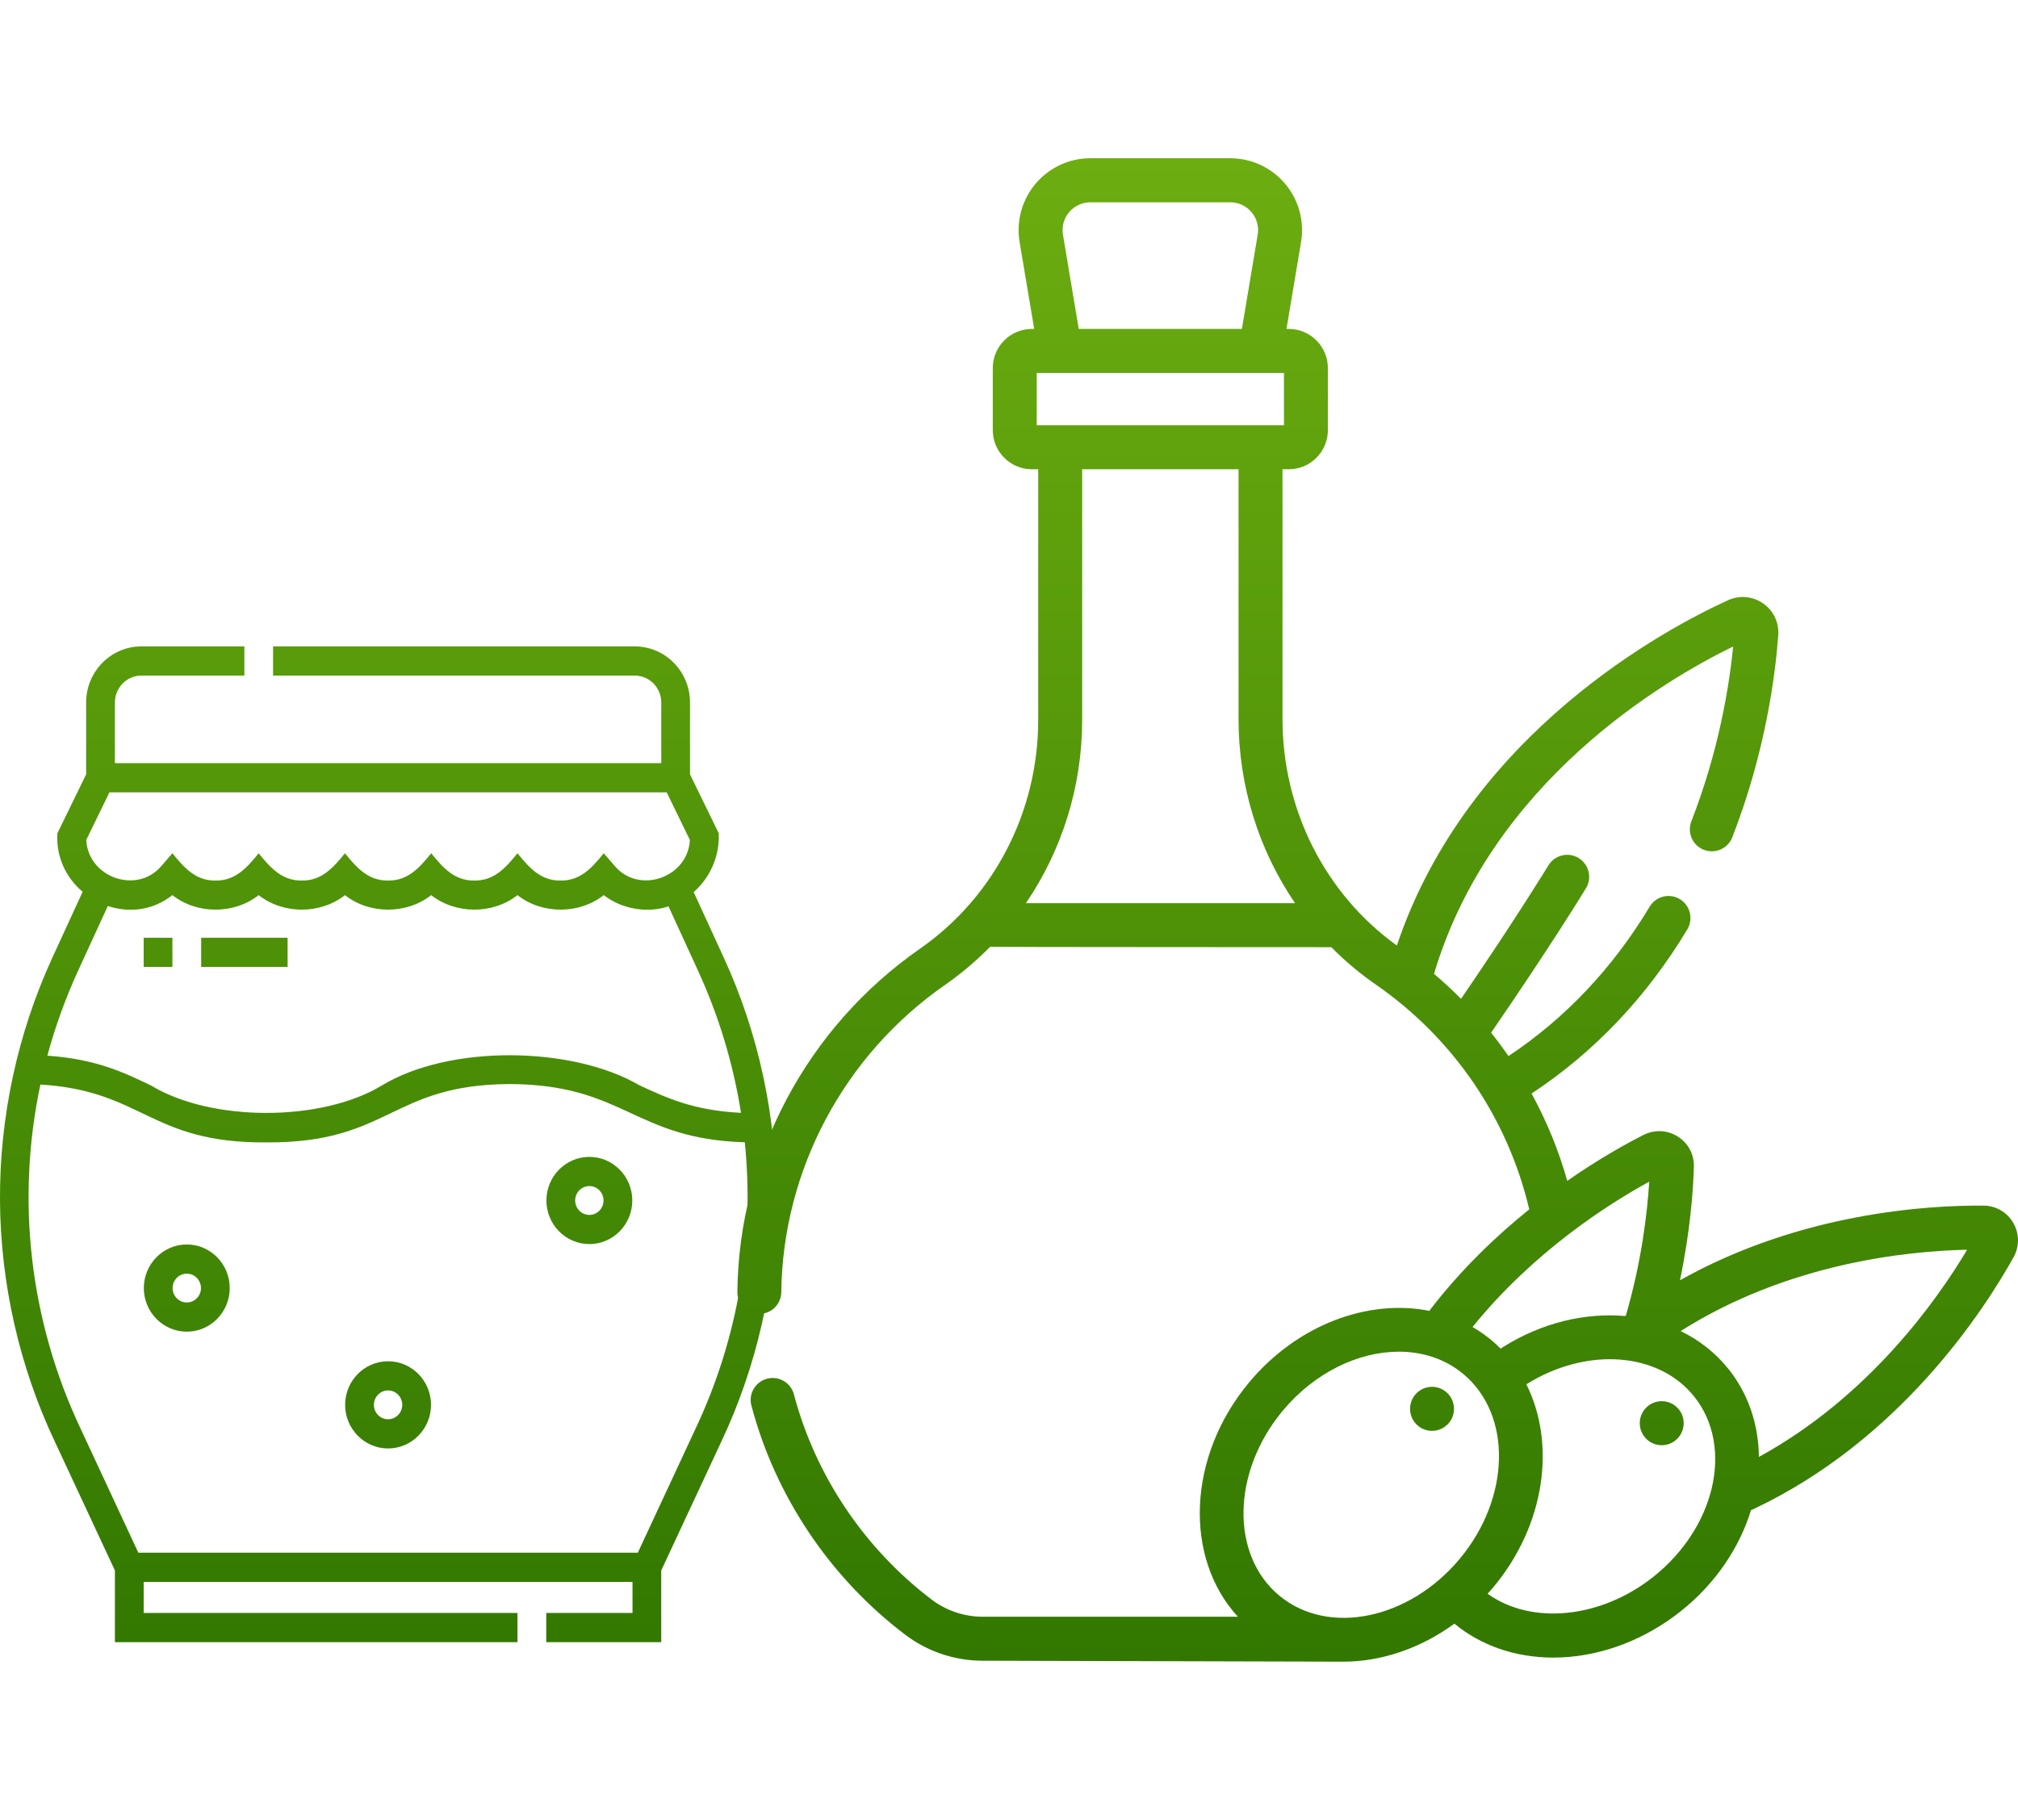
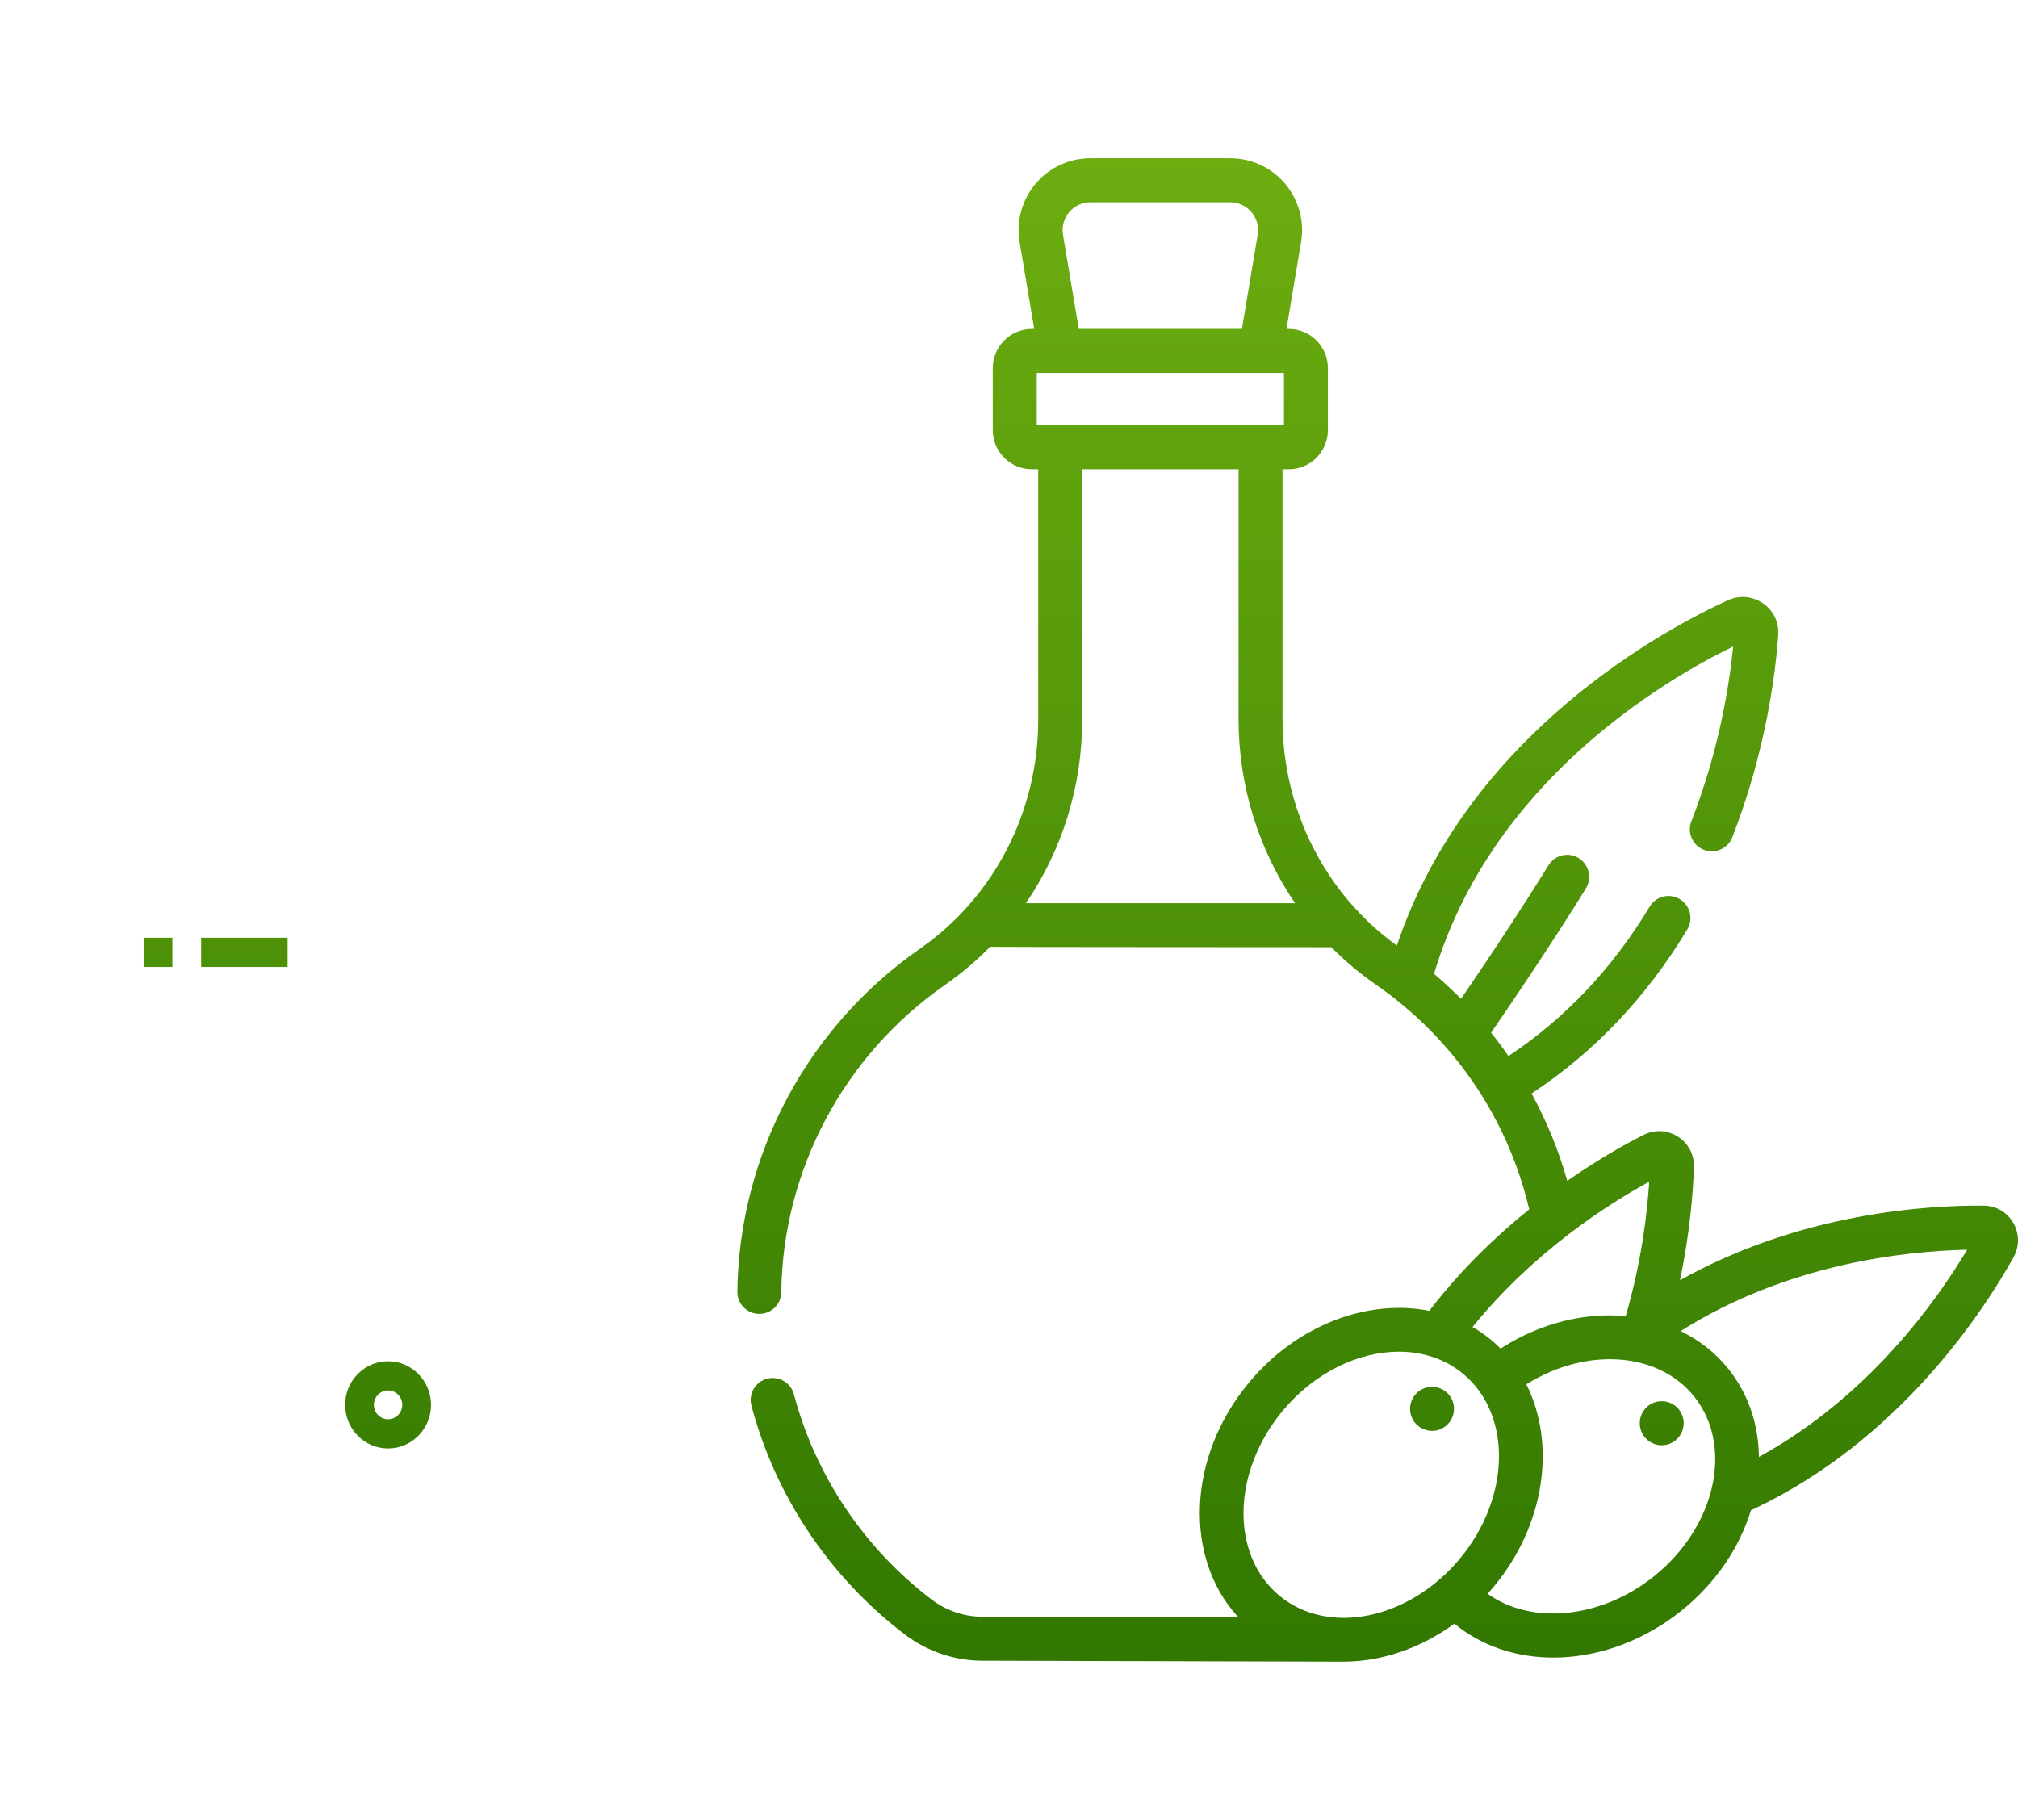
<svg xmlns="http://www.w3.org/2000/svg" width="51" height="46" viewBox="0 0 51 46" fill="none">
-   <path d="M19.615 30.337C19.627 28.238 19.172 26.122 18.298 24.219L17.531 22.548C17.939 22.19 18.19 21.652 18.165 21.063L17.438 19.572V17.755C17.438 16.974 16.812 16.338 16.042 16.338H6.901V17.076H16.042C16.411 17.076 16.712 17.381 16.712 17.755V19.289H2.904V17.755C2.904 17.381 3.204 17.076 3.573 17.076H6.176V16.338H3.573C2.804 16.338 2.177 16.974 2.177 17.755V19.572L1.45 21.063C1.413 21.672 1.679 22.194 2.088 22.541L1.317 24.219C0.444 26.122 -0.012 28.238 0 30.337C0.012 32.437 0.491 34.547 1.386 36.439L2.904 39.695V41.507H13.078V40.769H3.631V39.984H15.985V40.769H13.805V41.507H16.711V39.695L18.229 36.439C19.124 34.547 19.603 32.437 19.615 30.337ZM16.849 20.027L17.435 21.23C17.388 22.186 16.142 22.617 15.53 21.881L15.258 21.567C14.964 21.929 14.671 22.265 14.168 22.256C13.665 22.265 13.373 21.93 13.078 21.567C12.784 21.929 12.49 22.265 11.988 22.256C11.485 22.265 11.193 21.93 10.898 21.567C10.603 21.929 10.31 22.265 9.808 22.256C9.305 22.265 9.013 21.93 8.718 21.567C8.423 21.929 8.13 22.265 7.628 22.256C7.124 22.265 6.833 21.93 6.537 21.567C6.243 21.929 5.95 22.265 5.447 22.256C4.944 22.265 4.652 21.93 4.357 21.567L4.085 21.881C3.473 22.617 2.228 22.186 2.18 21.23L2.766 20.027H16.849ZM1.976 24.531L2.725 22.9C3.255 23.077 3.861 23.018 4.357 22.625C4.977 23.114 5.918 23.114 6.537 22.625C7.157 23.114 8.098 23.114 8.718 22.625C9.337 23.114 10.278 23.114 10.898 22.625C11.518 23.114 12.458 23.114 13.078 22.625C13.698 23.114 14.638 23.114 15.258 22.625C15.711 22.977 16.352 23.09 16.895 22.909L17.639 24.531C18.171 25.689 18.533 26.899 18.727 28.128C17.537 28.069 16.868 27.759 16.163 27.433C14.452 26.434 11.354 26.403 9.652 27.435C8.131 28.36 5.339 28.363 3.814 27.435C3.129 27.106 2.423 26.768 1.197 26.683C1.395 25.951 1.655 25.231 1.976 24.531ZM16.119 39.246H3.496L2.041 36.12C0.744 33.375 0.403 30.322 1.021 27.413C3.625 27.57 3.789 28.897 6.733 28.875C9.854 28.893 9.866 27.416 12.882 27.4C15.794 27.415 16.012 28.789 18.823 28.872C19.073 31.327 18.657 33.831 17.574 36.12L16.119 39.246Z" fill="url(#paint0_linear_4065_2230)" />
  <path d="M3.631 23.702H4.357V24.44H3.631V23.702Z" fill="url(#paint1_linear_4065_2230)" />
  <path d="M5.084 23.702H7.269V24.44H5.084V23.702Z" fill="url(#paint2_linear_4065_2230)" />
-   <path d="M14.895 29.241C14.296 29.241 13.809 29.736 13.809 30.343C13.809 30.951 14.296 31.445 14.895 31.445C15.493 31.445 15.98 30.951 15.98 30.343C15.98 29.736 15.493 29.241 14.895 29.241ZM14.895 30.708C14.697 30.708 14.536 30.544 14.536 30.343C14.536 30.143 14.697 29.979 14.895 29.979C15.092 29.979 15.253 30.142 15.253 30.343C15.253 30.544 15.092 30.708 14.895 30.708Z" fill="url(#paint3_linear_4065_2230)" />
  <path d="M9.808 34.407C9.209 34.407 8.722 34.901 8.722 35.509C8.722 36.116 9.209 36.611 9.808 36.611C10.406 36.611 10.893 36.116 10.893 35.509C10.893 34.901 10.406 34.407 9.808 34.407ZM9.808 35.873C9.61 35.873 9.449 35.709 9.449 35.509C9.449 35.308 9.61 35.144 9.808 35.144C10.005 35.144 10.166 35.308 10.166 35.509C10.166 35.709 10.005 35.873 9.808 35.873Z" fill="url(#paint4_linear_4065_2230)" />
-   <path d="M4.721 31.455C4.122 31.455 3.635 31.949 3.635 32.557C3.635 33.165 4.122 33.659 4.721 33.659C5.319 33.659 5.806 33.165 5.806 32.557C5.806 31.949 5.319 31.455 4.721 31.455ZM4.721 32.921C4.523 32.921 4.362 32.758 4.362 32.557C4.362 32.356 4.523 32.193 4.721 32.193C4.919 32.193 5.079 32.356 5.079 32.557C5.079 32.758 4.919 32.921 4.721 32.921Z" fill="url(#paint5_linear_4065_2230)" />
  <path d="M34.768 24.884C34.362 24.603 33.988 24.287 33.646 23.941C33.646 23.941 25.055 23.938 25.022 23.932C24.675 24.285 24.294 24.608 23.881 24.896C21.329 26.672 19.783 29.575 19.745 32.66C19.742 32.965 19.494 33.21 19.19 33.21C19.188 33.21 19.186 33.21 19.183 33.21C18.877 33.206 18.631 32.954 18.635 32.647C18.676 29.202 20.401 25.963 23.247 23.982C25.12 22.679 26.238 20.517 26.238 18.198V11.861H26.078C25.533 11.861 25.09 11.417 25.09 10.871V9.304C25.09 8.758 25.533 8.314 26.078 8.314H26.137L25.768 6.118C25.68 5.59 25.827 5.052 26.172 4.643C26.518 4.234 27.022 4 27.557 4H31.092C31.627 4 32.132 4.235 32.477 4.643C32.822 5.052 32.97 5.59 32.881 6.118L32.513 8.314H32.571C33.116 8.314 33.559 8.758 33.559 9.304V10.871C33.559 11.417 33.116 11.861 32.571 11.861H32.412V18.172C32.412 20.464 33.49 22.595 35.302 23.899C37.109 18.521 42.139 15.869 43.672 15.171C43.964 15.038 44.295 15.069 44.559 15.252C44.822 15.436 44.965 15.736 44.941 16.057C44.87 17.036 44.623 19.002 43.779 21.164C43.668 21.45 43.345 21.591 43.06 21.479C42.774 21.367 42.633 21.045 42.745 20.759C43.442 18.973 43.703 17.331 43.802 16.34C42.044 17.198 37.69 19.761 36.241 24.615C36.478 24.816 36.706 25.027 36.924 25.246C38.33 23.191 39.124 21.888 39.132 21.874C39.291 21.611 39.633 21.527 39.895 21.687C40.157 21.847 40.241 22.189 40.082 22.451C40.073 22.466 39.207 23.889 37.684 26.102C37.837 26.294 37.984 26.491 38.123 26.693C39.559 25.739 40.758 24.471 41.691 22.917C41.849 22.653 42.191 22.568 42.453 22.726C42.716 22.885 42.801 23.226 42.643 23.49C41.618 25.198 40.295 26.592 38.707 27.64C39.087 28.335 39.391 29.075 39.609 29.847C40.42 29.282 41.118 28.898 41.538 28.686C41.818 28.545 42.142 28.561 42.405 28.729C42.668 28.896 42.819 29.184 42.809 29.497C42.791 30.09 42.717 31.122 42.457 32.36C45.513 30.644 48.753 30.461 50.13 30.473C50.442 30.475 50.723 30.638 50.88 30.908C51.037 31.179 51.04 31.503 50.888 31.777C50.146 33.111 48.019 36.404 44.299 38.151C44.284 38.158 44.269 38.163 44.253 38.169C43.962 39.116 43.359 40.025 42.475 40.727C41.591 41.43 40.523 41.844 39.468 41.892C39.397 41.895 39.327 41.897 39.257 41.897C38.305 41.897 37.428 41.596 36.757 41.039C35.895 41.669 34.903 42 33.951 42C33.787 42 24.828 41.976 24.828 41.976C24.13 41.976 23.437 41.743 22.88 41.321C20.979 39.88 19.597 37.823 18.99 35.528C18.911 35.231 19.088 34.927 19.385 34.848C19.681 34.77 19.985 34.946 20.064 35.243C20.608 37.299 21.846 39.142 23.55 40.434C23.916 40.711 24.37 40.864 24.828 40.864H31.284C29.917 39.372 30.004 36.823 31.561 34.95C32.784 33.478 34.58 32.825 36.125 33.133C36.133 33.119 36.142 33.106 36.152 33.093C36.937 32.076 37.816 31.237 38.648 30.567C38.105 28.259 36.728 26.241 34.768 24.884ZM31.629 5.362C31.495 5.203 31.299 5.113 31.092 5.113H27.557C27.35 5.113 27.154 5.204 27.02 5.362C26.886 5.52 26.829 5.729 26.864 5.933L27.263 8.314H31.386L31.785 5.933C31.82 5.729 31.763 5.52 31.629 5.362ZM32.449 10.748V9.426H26.201V10.748H32.449ZM31.301 18.172V11.861H27.349V18.198C27.349 19.879 26.84 21.489 25.927 22.829H32.73C31.812 21.486 31.301 19.866 31.301 18.172ZM43.692 34.614C44.197 35.251 44.443 36.023 44.452 36.825C47.221 35.309 48.94 32.888 49.714 31.588C48.174 31.621 45.178 31.932 42.475 33.644C42.944 33.872 43.36 34.196 43.692 34.614ZM41.784 39.856C43.355 38.608 43.821 36.566 42.822 35.306C41.922 34.17 40.098 34.036 38.575 34.99C39.327 36.49 39.055 38.536 37.749 40.108C37.699 40.168 37.647 40.226 37.595 40.283C38.7 41.079 40.452 40.914 41.784 39.856ZM36.982 34.729C36.524 34.347 35.954 34.165 35.353 34.165C34.333 34.165 33.222 34.69 32.415 35.661C31.132 37.205 31.093 39.299 32.328 40.328C33.564 41.358 35.612 40.939 36.895 39.396C38.178 37.852 38.217 35.759 36.982 34.729ZM37.215 33.541C37.382 33.638 37.541 33.748 37.693 33.874C37.774 33.942 37.851 34.014 37.925 34.089C37.941 34.077 37.957 34.065 37.974 34.055C38.962 33.431 40.061 33.175 41.072 33.264C41.078 33.258 41.085 33.252 41.092 33.246C41.489 31.874 41.631 30.654 41.68 29.868C40.653 30.43 38.764 31.628 37.215 33.541Z" fill="url(#paint6_linear_4065_2230)" />
  <path d="M41.996 36.529C41.689 36.529 41.441 36.28 41.441 35.972C41.441 35.665 41.689 35.416 41.996 35.416C42.303 35.416 42.551 35.665 42.551 35.972C42.551 36.28 42.303 36.529 41.996 36.529Z" fill="url(#paint7_linear_4065_2230)" />
  <path d="M36.191 36.166C35.884 36.166 35.636 35.917 35.636 35.61C35.636 35.302 35.884 35.053 36.191 35.053C36.498 35.053 36.746 35.302 36.746 35.61C36.746 35.917 36.498 36.166 36.191 36.166Z" fill="url(#paint8_linear_4065_2230)" />
  <defs>
    <linearGradient id="paint0_linear_4065_2230" x1="25.5" y1="4" x2="25.5" y2="42" gradientUnits="userSpaceOnUse">
      <stop stop-color="#6CAD10" />
      <stop offset="1" stop-color="#327800" />
    </linearGradient>
    <linearGradient id="paint1_linear_4065_2230" x1="25.5" y1="4" x2="25.5" y2="42" gradientUnits="userSpaceOnUse">
      <stop stop-color="#6CAD10" />
      <stop offset="1" stop-color="#327800" />
    </linearGradient>
    <linearGradient id="paint2_linear_4065_2230" x1="25.5" y1="4" x2="25.5" y2="42" gradientUnits="userSpaceOnUse">
      <stop stop-color="#6CAD10" />
      <stop offset="1" stop-color="#327800" />
    </linearGradient>
    <linearGradient id="paint3_linear_4065_2230" x1="25.5" y1="4" x2="25.5" y2="42" gradientUnits="userSpaceOnUse">
      <stop stop-color="#6CAD10" />
      <stop offset="1" stop-color="#327800" />
    </linearGradient>
    <linearGradient id="paint4_linear_4065_2230" x1="25.5" y1="4" x2="25.5" y2="42" gradientUnits="userSpaceOnUse">
      <stop stop-color="#6CAD10" />
      <stop offset="1" stop-color="#327800" />
    </linearGradient>
    <linearGradient id="paint5_linear_4065_2230" x1="25.5" y1="4" x2="25.5" y2="42" gradientUnits="userSpaceOnUse">
      <stop stop-color="#6CAD10" />
      <stop offset="1" stop-color="#327800" />
    </linearGradient>
    <linearGradient id="paint6_linear_4065_2230" x1="25.5" y1="4" x2="25.5" y2="42" gradientUnits="userSpaceOnUse">
      <stop stop-color="#6CAD10" />
      <stop offset="1" stop-color="#327800" />
    </linearGradient>
    <linearGradient id="paint7_linear_4065_2230" x1="25.5" y1="4" x2="25.5" y2="42" gradientUnits="userSpaceOnUse">
      <stop stop-color="#6CAD10" />
      <stop offset="1" stop-color="#327800" />
    </linearGradient>
    <linearGradient id="paint8_linear_4065_2230" x1="25.5" y1="4" x2="25.5" y2="42" gradientUnits="userSpaceOnUse">
      <stop stop-color="#6CAD10" />
      <stop offset="1" stop-color="#327800" />
    </linearGradient>
  </defs>
</svg>